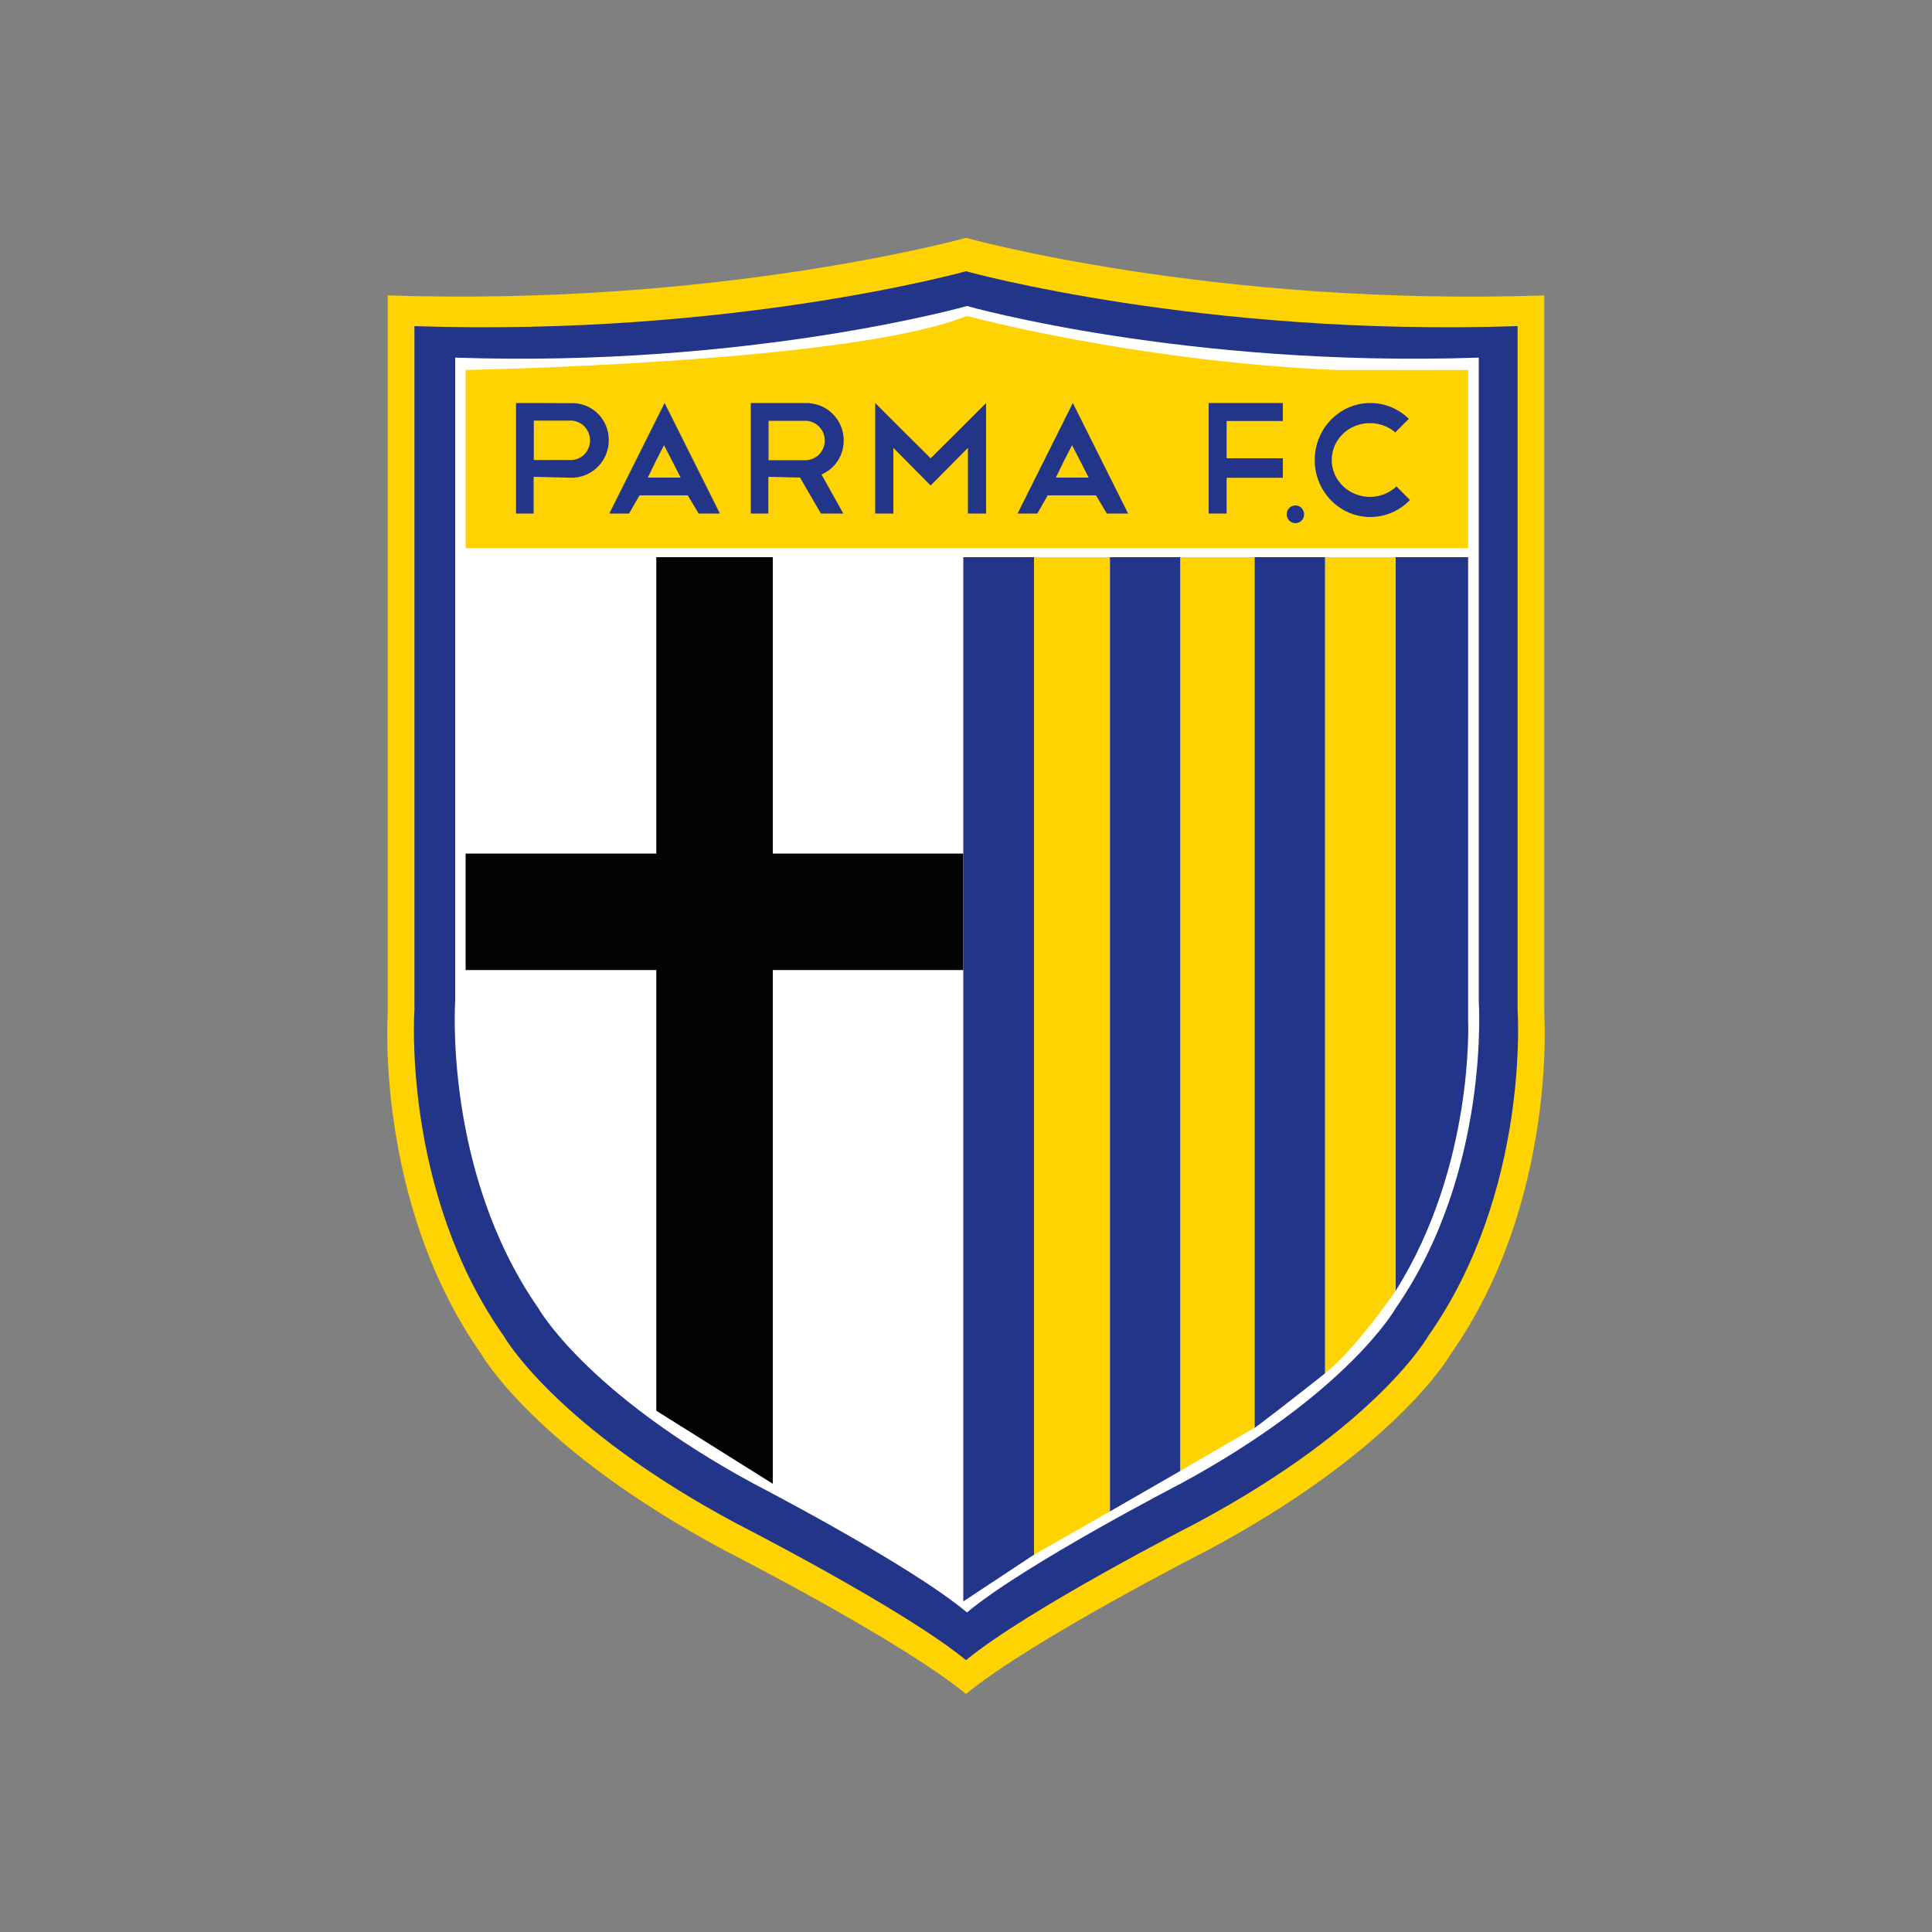
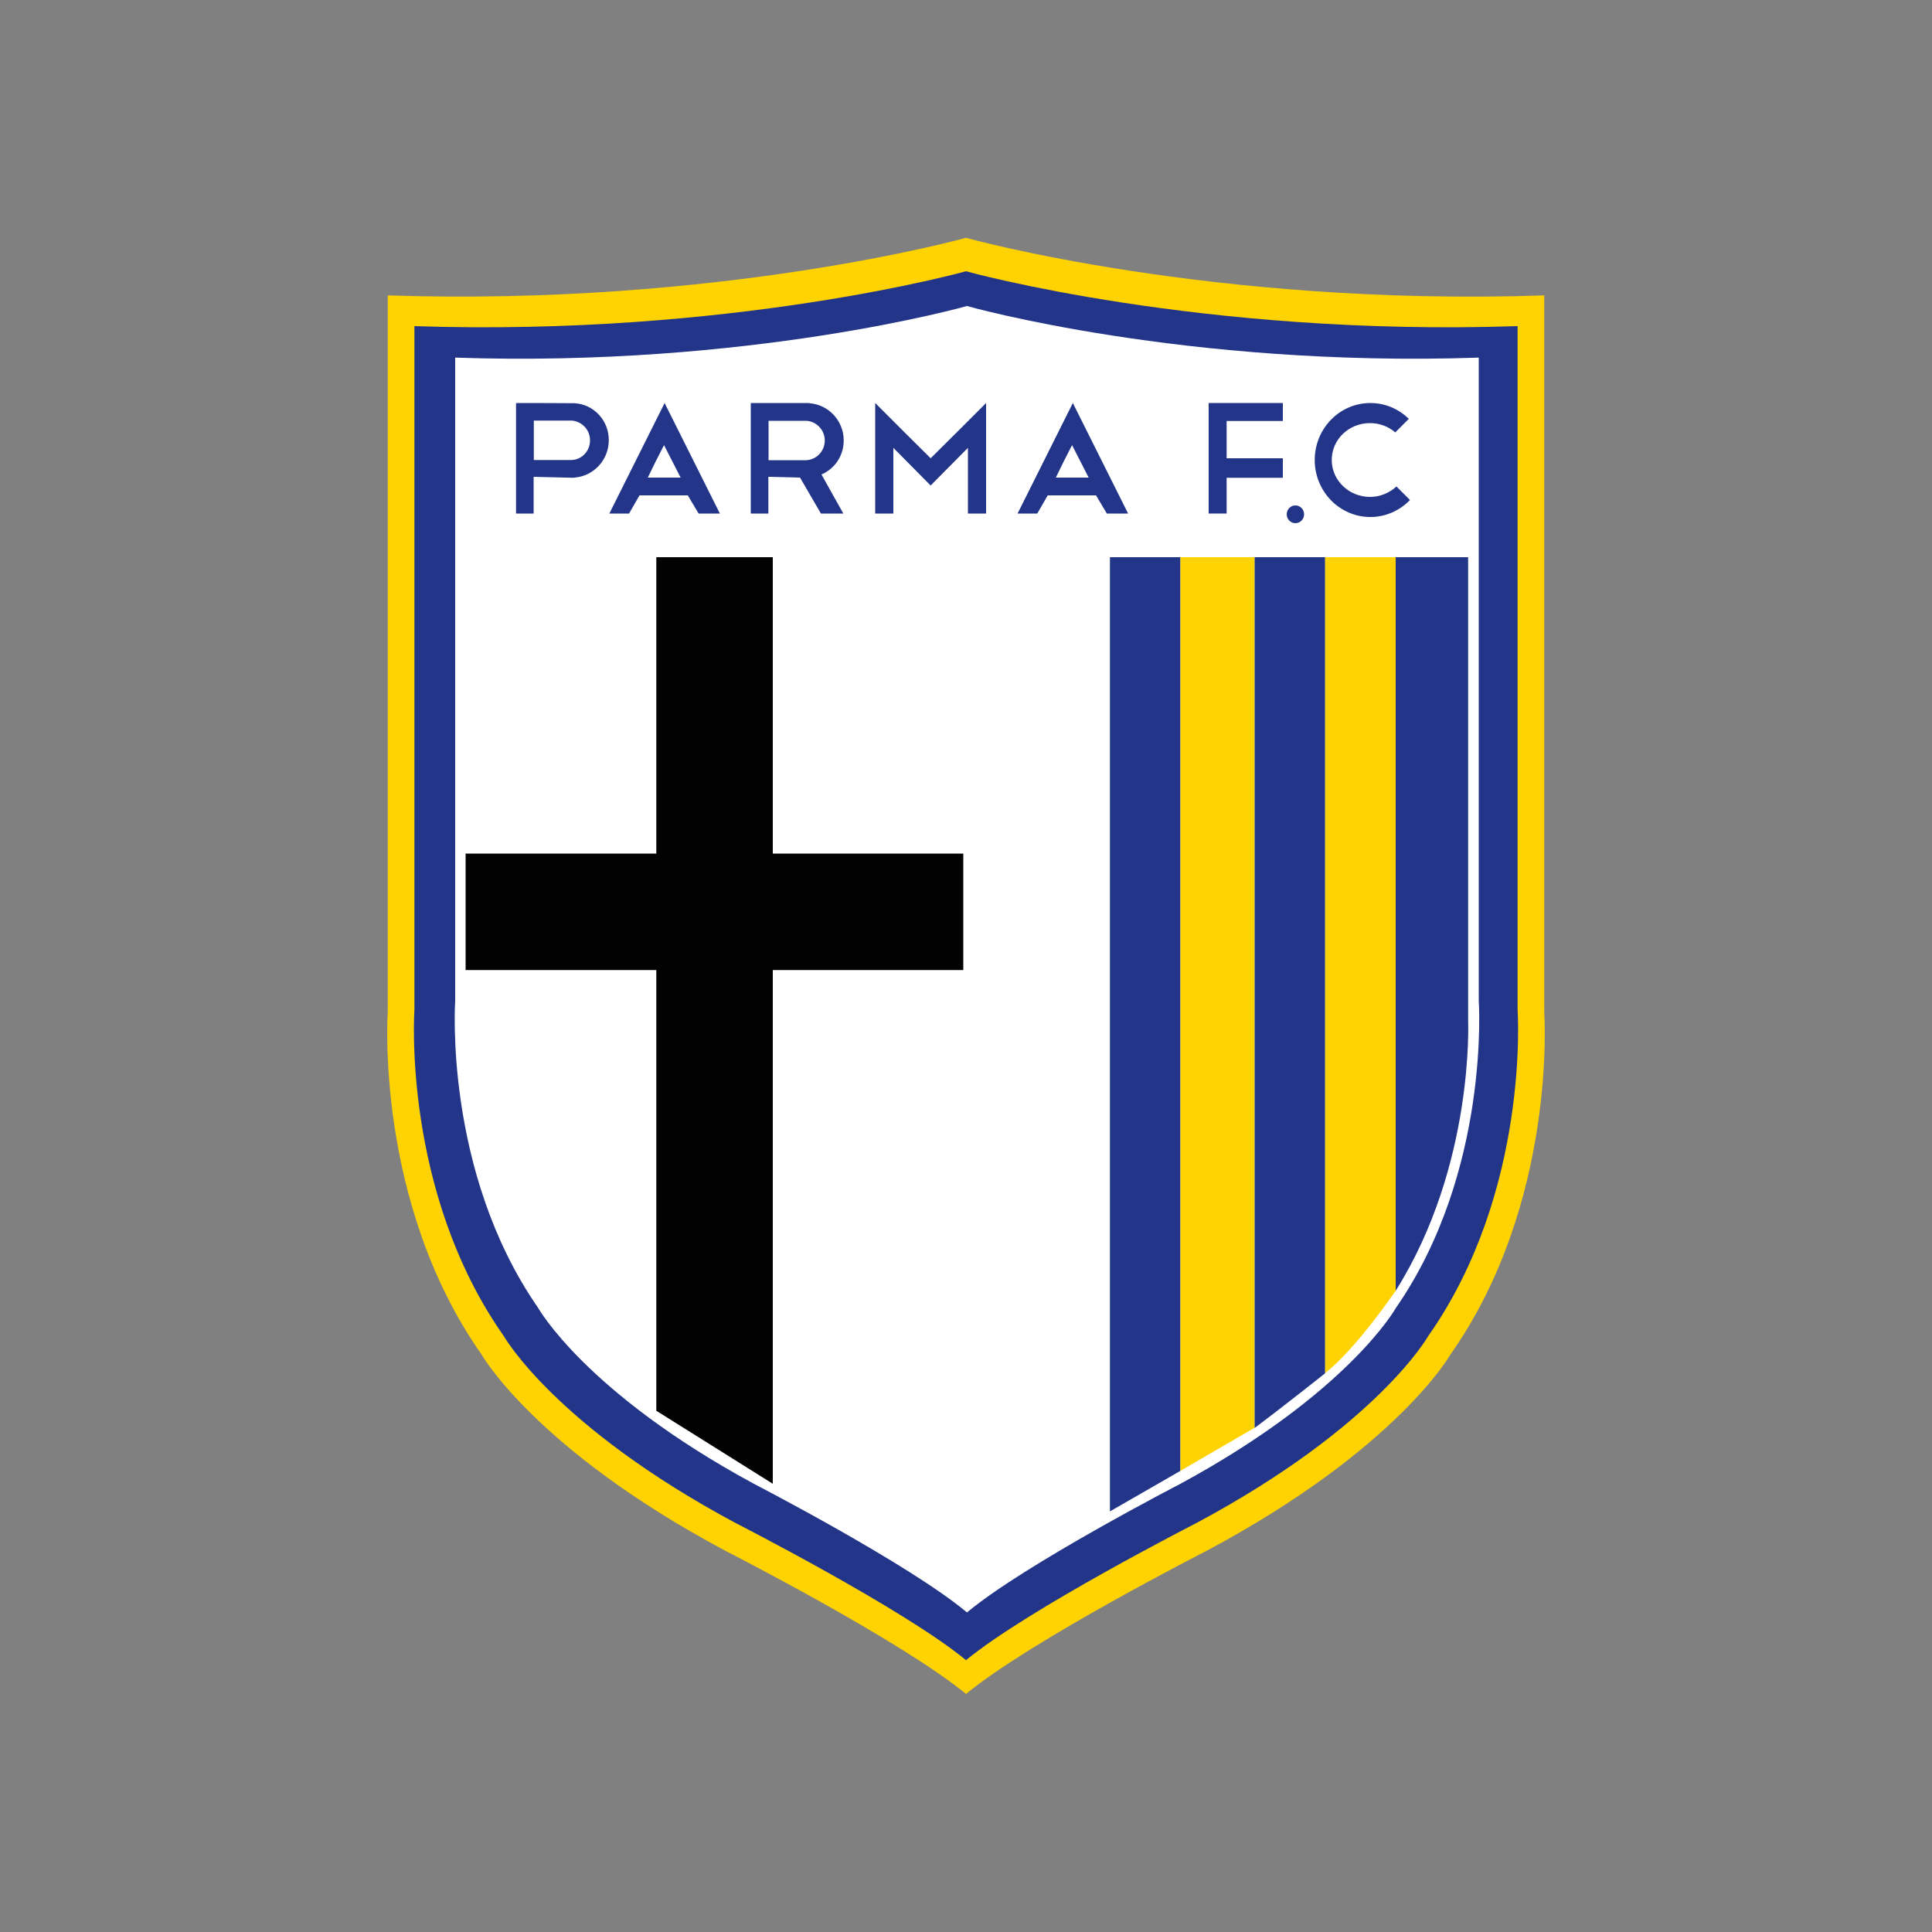
<svg xmlns="http://www.w3.org/2000/svg" version="1.1" id="katman_1" x="0px" y="0px" viewBox="0 0 1000 1000" style="enable-background:new 0 0 1000 1000;" xml:space="preserve">
  <rect x="0" y="0" width="1000" height="1000" fill="#808080" stroke="none" />
  <style type="text/css">
	.st0{fill:#FED301;}
	.st1{fill:#223589;}
	.st2{fill:#FFFFFF;}
	.st3{fill:#020202;}
	.st4{fill:none;}
</style>
  <g>
    <path class="st0" d="M799.3,524.1V152.9c-172,5.8-299.3-29.8-299.3-29.8s-127.3,35.5-299.3,29.8v371.1c0,0-6.9,98.2,48.5,177   c0,0,27.5,48.9,125.9,101.5c0,0,91.2,46.5,124.9,74.3c33.7-27.8,124.9-74.3,124.9-74.3C723.3,749.9,750.8,701,750.8,701   C806.2,622.3,799.3,524.1,799.3,524.1z" />
    <path class="st1" d="M785.5,522.8v-354C621.4,174.3,500,140.4,500,140.4s-121.4,33.9-285.5,28.4v354c0,0-6.6,93.7,46.3,168.8   c0,0,26.3,46.6,120.1,96.8c0,0,87,44.4,119.1,70.9c32.2-26.5,119.1-70.9,119.1-70.9c93.9-50.2,120.1-96.8,120.1-96.8   C792.1,616.5,785.5,522.8,785.5,522.8z" />
    <path class="st2" d="M765.4,518.1v-333c-152.3,5.2-264.9-26.7-264.9-26.7s-112.7,31.9-264.9,26.7v333c0,0-6.1,88.2,42.9,158.8   c0,0,24.4,43.8,111.5,91c0,0,80.7,41.7,110.5,66.7C530.3,809.7,611,768,611,768c87.1-47.2,111.5-91,111.5-91   C771.5,606.3,765.4,518.1,765.4,518.1z" />
    <polygon class="st3" points="498.6,441.8 400,441.8 400,288.4 339.7,288.4 339.7,441.8 241,441.8 241,502.1 339.7,502.1    339.7,730.2 400,768 400,502.1 498.6,502.1  " />
-     <polygon class="st1" points="498.6,288.4 535.2,288.4 535.2,804.7 498.6,828.9  " />
-     <polygon class="st0" points="535.2,288.4 574.5,288.4 574.5,782.3 535.2,804.7  " />
    <polygon class="st1" points="574.5,288.4 611,288.4 611,761.3 574.5,782.3  " />
    <polygon class="st0" points="611,288.4 649.4,288.4 649.4,739 611,761.3  " />
    <path class="st1" d="M649.4,288.4h36.5v422.4c0,0-21.9,17.4-36.5,28.3V288.4z" />
    <path class="st0" d="M685.9,288.4h36.5v379.7c0,0-20.6,30.2-36.5,42.6V288.4z" />
    <path class="st1" d="M722.4,288.4h37.5v239.8c0,0,3.3,75.1-37.5,139.9V288.4z" />
-     <path class="st0" d="M691.2,191.5c-104.6-4.6-190.8-28-190.8-28c-59.7,24.4-259.4,28-259.4,28v22.5v69.7h518.9v-69.7v-22.5H691.2z" />
    <path class="st1" d="M297.4,208.7L297.4,208.7l-21.1-0.1h-0.5h-8.7v57.2h9.1v-19l21.1,0.5v-0.1c9.9-0.7,17.8-9.1,17.8-19.3   C315.2,217.7,307.4,209.3,297.4,208.7z M296,238.1L296,238.1l-19.7,0v-20.4H296v0c5.2,0.4,9.4,4.8,9.4,10.2   C305.4,233.4,301.3,237.8,296,238.1z" />
    <path class="st1" d="M436.7,228c0-10.3-7.9-18.6-17.8-19.3v-0.1h-21.1h-0.5h-8.7v57.2h9.1v-19l16.4,0.4l10.8,18.6h11.6l-11.3-20.2   C432.1,242.6,436.7,235.9,436.7,228z M397.8,217.8h19.7v0c5.2,0.4,9.4,4.8,9.4,10.2c0,5.4-4.1,9.8-9.4,10.2v0h-19.7V217.8z" />
    <path class="st1" d="M331,256.4h25l5.6,9.4h11l-14.3-28.6l-14.3-28.6l-14.3,28.6l-14.3,28.6h10.2L331,256.4z M339.4,238.8l4.3-8.4   l4.3,8.4l4.3,8.4h-8.5h-8.5L339.4,238.8z" />
    <path class="st1" d="M542.3,256.4h25l5.6,9.4h11l-14.3-28.6l-14.3-28.6l-14.3,28.6l-14.3,28.6h10.2L542.3,256.4z M550.6,238.8   l4.3-8.4l4.3,8.4l4.3,8.4h-8.5h-8.5L550.6,238.8z" />
    <path class="st1" d="M496.1,222.9l-14.4,14.3l-14.4-14.3L453,208.6v57.2h9.4c0-7.9,0-34,0-34l19.3,19.5l19.3-19.5v34h9.4v-57.2   L496.1,222.9z" />
    <polygon class="st1" points="634.9,247.3 664,247.3 664,237.2 634.9,237.2 634.9,217.9 664,217.9 664,208.6 625.6,208.6    625.6,265.8 634.9,265.8  " />
    <path class="st1" d="M722.8,251.8c-3.6,3.3-8.4,5.4-13.7,5.4c-10.9,0-19.8-8.6-19.8-19.1c0-10.6,8.8-19.1,19.8-19.1   c5,0,9.6,1.8,13.1,4.8l7-7c-5.2-5.1-12.2-8.2-19.9-8.2c-15.9,0-28.8,13.2-28.8,29.5s12.9,29.5,28.8,29.5c8,0,15.3-3.4,20.5-8.8   L722.8,251.8z" />
    <ellipse class="st1" cx="670.5" cy="266.2" rx="4.5" ry="4.6" />
    <ellipse class="st4" cx="738.9" cy="266.2" rx="4.5" ry="4.6" />
  </g>
</svg>